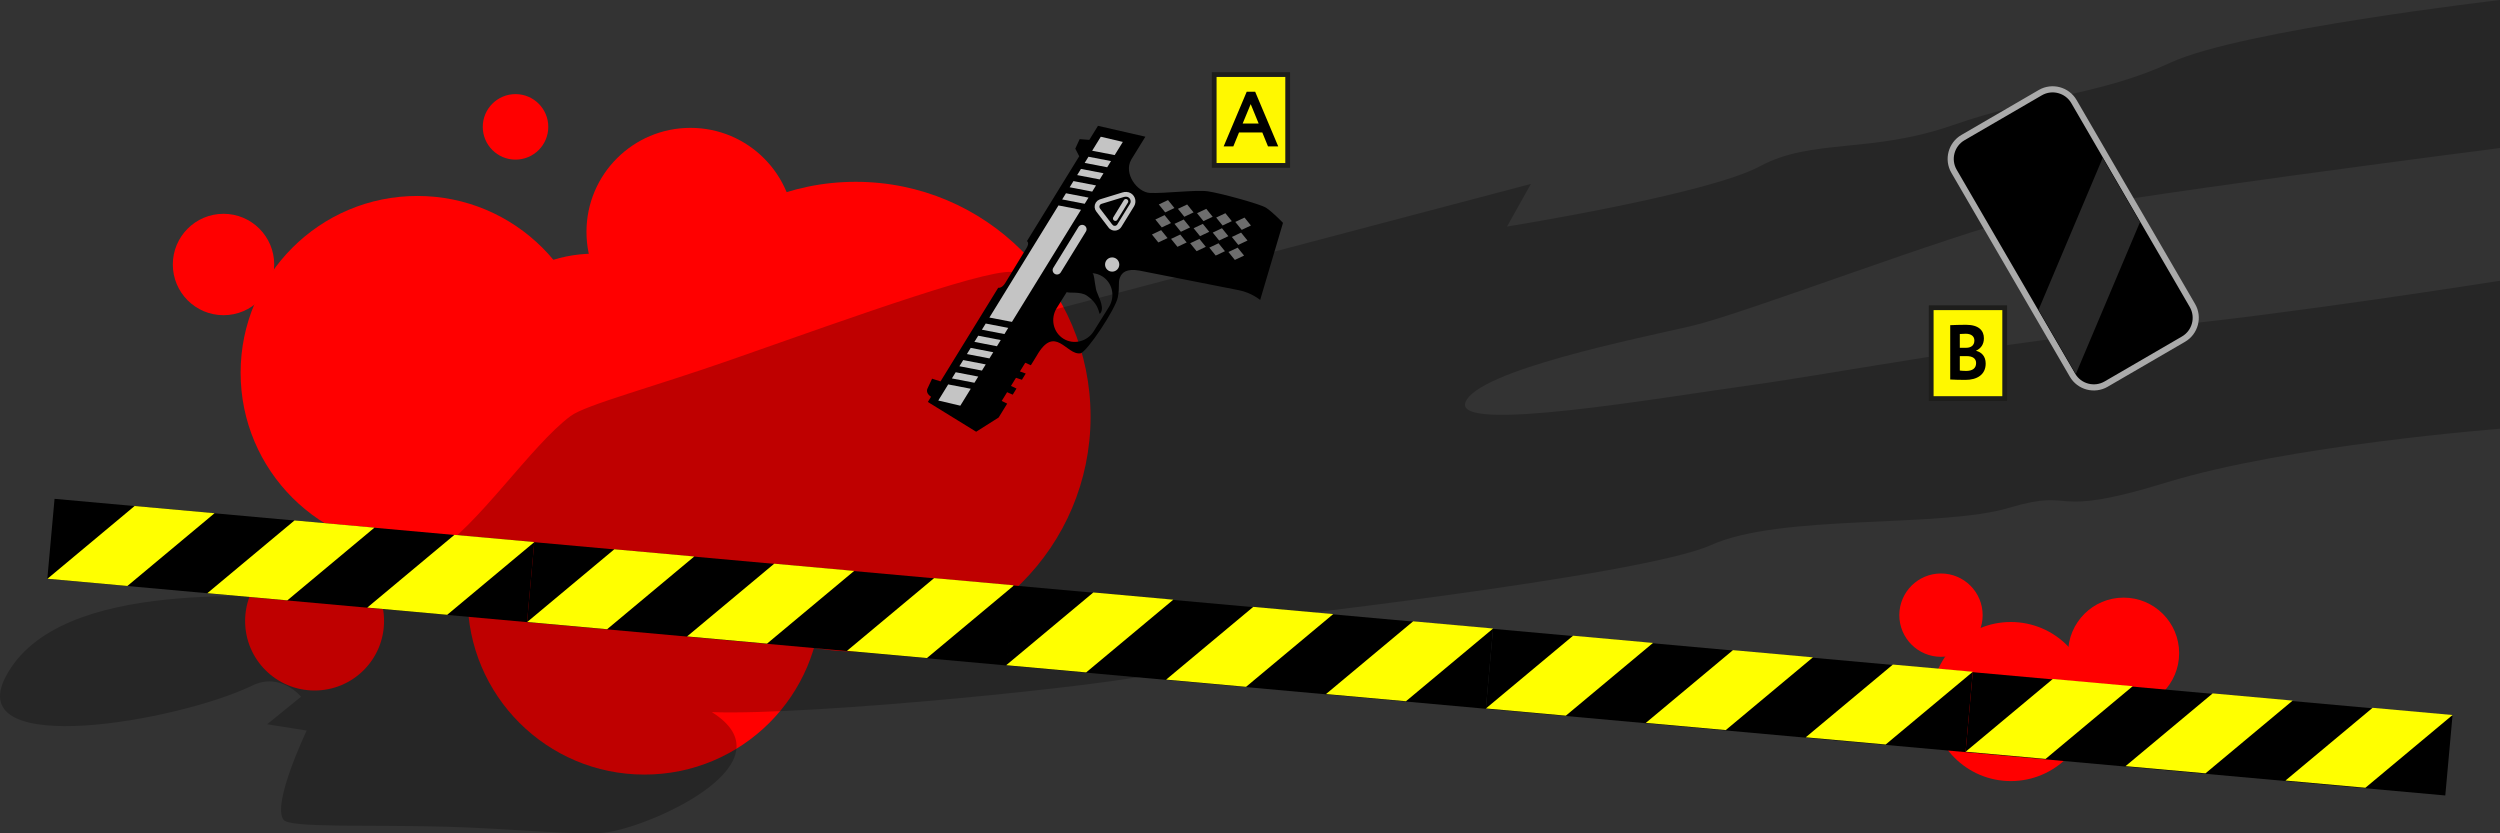
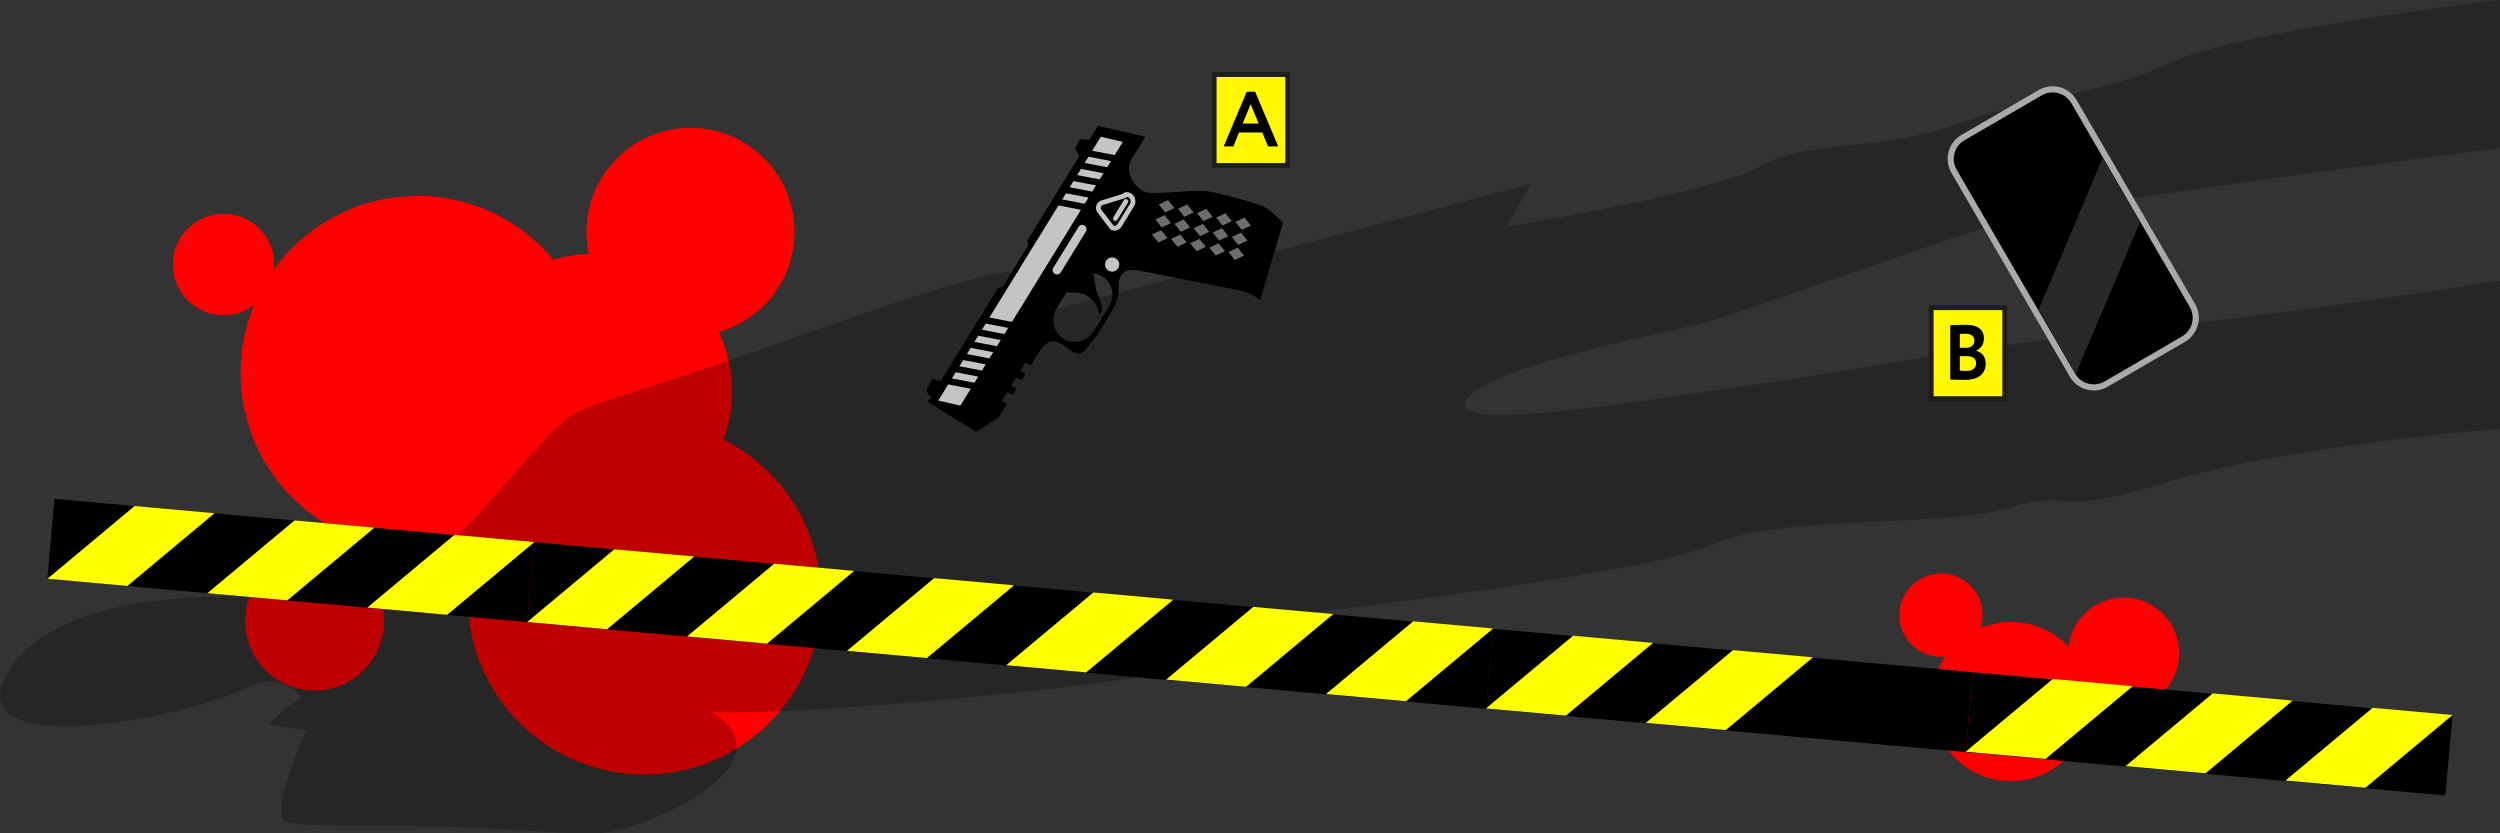
<svg xmlns="http://www.w3.org/2000/svg" version="1.1" x="0px" y="0px" viewBox="0 0 300 100" style="enable-background:new 0 0 300 100;" xml:space="preserve">
  <rect x="0" y="0" width="300" height="100" fill="#333333" stroke="none" />
  <style type="text/css">
	.st0{fill:#FF0000;}
	.st1{opacity:0.25;}
	.st2{fill:#C4C4C4;}
	.st3{fill:none;stroke:#C4C4C4;stroke-width:0.572;stroke-miterlimit:10;}
	.st4{fill:none;stroke:#000000;stroke-width:0.095;stroke-miterlimit:10;}
	.st5{fill:none;stroke:#C4C4C4;stroke-width:0.572;stroke-linecap:round;stroke-miterlimit:10;}
	.st6{fill:none;stroke:#C4C4C4;stroke-width:1.049;stroke-linecap:round;stroke-miterlimit:10;}
	.st7{fill:#6D6D6D;}
	.st8{stroke:#AAAAAA;stroke-width:0.736;stroke-miterlimit:10;}
	.st9{fill:#282828;}
	.st10{fill:#FFF800;stroke:#1D1D1B;stroke-width:0.573;stroke-miterlimit:10;}
	.st11{fill:#FFFF00;}
</style>
  <g id="Слой_2">
    <circle class="st0" cx="50.086" cy="44.727" r="21.212" />
    <circle class="st0" cx="71.298" cy="47" r="16.56" />
    <circle class="st0" cx="77.329" cy="71.737" r="21.212" />
-     <circle class="st0" cx="102.685" cy="50" r="28.183" />
    <circle class="st0" cx="37.75" cy="74.523" r="8.336" />
-     <circle class="st0" cx="61.863" cy="15.224" r="3.931" />
    <circle class="st0" cx="26.822" cy="31.74" r="6.084" />
    <circle class="st0" cx="82.858" cy="27.824" r="12.481" />
    <path class="st1" d="M34.037,98.387c0.785,0.973,9.907,0.569,19.271,0.813   c8.257,0.215,16.7,1.172,19.783,0.642c5.925-1.019,21.85-8.42,12.331-14.388   c11.986,0.444,48.271-3.24,53.575-4.686c5.304-1.447,9.03-6.136,9.03-6.136   s48.88-5.433,57.303-9.224c8.424-3.792,27.457-1.985,35.786-4.475   s4.283,1.449,18.87-3.038C274.575,53.407,300,51.452,300,51.452v-17.763   c0,0-25.944,4.103-41.244,5.551c-18.849,1.785-39.093,5.665-48.55,6.963   c-10.987,1.507-35.845,5.865-34.342,2.051c1.503-3.813,20.66-7.637,27.09-9.128   c6.43-1.491,31.105-10.993,39.989-13.094C251.827,23.931,300,17.763,300,17.763   v-17.763c0,0-31.107,3.606-39.523,7.51s-16.102,4.001-26.109,7.497   c-9.904,3.46-16.905,1.561-23.178,4.944c-6.274,3.383-30.344,7.231-30.344,7.231   l2.863-5.113l-63.784,16.827c0,0,4.709-4.164,1.979-6.125   c-1.669-1.198-19.492,5.246-34.178,10.4   c-9.344,3.279-17.417,5.396-19.251,6.752   c-4.716,3.486-11.393,13.535-16.161,16.207c-4.768,2.672-7.989,5.143-12.885,5.432   c-6.697,0.394-32.341-2.572-38.745,9.635c-5.203,9.917,20.718,5.359,29.591,1.071   c3.418-1.652,5.848,1.338,5.848,1.338l-4.069,3.306l4.749,0.755   C36.802,87.664,32.561,96.556,34.037,98.387" />
    <circle class="st0" cx="254.835" cy="78.378" r="6.663" />
    <circle class="st0" cx="241.299" cy="84.185" r="9.545" />
    <circle class="st0" cx="232.918" cy="73.818" r="5" />
    <circle class="st0" cx="224.75" cy="82.245" r="2.325" />
  </g>
  <g id="Слой_1">
    <g>
      <path d="M144.908,22.953c-1.415-0.192-5.209,0.282-6.928,0.198    c-1.49-0.074-3.191-2.306-2.23-3.997l1.695-2.751l-5.688-1.303l-1.039,1.686    l-1.16-0.089l-0.523,1.14l0.471,0.917l-6.275,10.185    c0,0,0.357,0.169-0.06,0.85c0,0-2.127,3.49-2.542,4.172    c-0.415,0.681-0.842,0.569-0.842,0.569l-6.924,11.239l-1.014-0.326    c0,0-0.277,0.597-0.55,1.183c-0.272,0.586,0.431,0.981,0.431,0.981l-0.388,0.63    l5.798,3.572l2.698-1.709l1.024-1.662l-0.656-0.325l0.647-1.05l0.673,0.298    l0.452-0.734l-0.662-0.315l0.601-0.976l0.711,0.236l0.46-0.746l-0.7-0.253    l0.644-1.045l0.67,0.303l0.7-1.136c2.21-3.877,3.575-0.026,5.251-0.298    c0.767-0.124,4.233-5.343,4.487-6.726c0.254-1.382,0.004-1.702,0.244-2.344    c0.24-0.642,0.812-1.117,2.32-0.86l11.995,2.366    c1.468,0.289,2.521,1.162,2.521,1.162l2.741-9.252c0,0-1.313-1.367-2.057-1.825    C151.159,24.46,146.322,23.145,144.908,22.953z M133.077,36.827l-1.815,2.899    c-0.782,1.269-2.413,1.682-3.646,0.923s-1.598-2.403-0.816-3.672l1.207-1.925    c0.256,0.158,1.643-0.111,2.43,0.434c1.8,1.243,1.297,2.619,1.663,2.025    c0.469-0.761-0.462-2.212-0.576-2.79c-0.239-1.22-0.197-1.717-0.42-1.938    c0.399,0.028,0.796,0.15,1.157,0.372    C133.493,33.915,133.858,35.558,133.077,36.827z" />
      <g>
        <polygon class="st2" points="113.784,46.129 116.49,46.651 115.238,48.683 112.594,48.062         " />
        <polygon class="st2" points="114.685,44.668 117.39,45.19 116.933,45.932 114.228,45.41         " />
        <polygon class="st2" points="115.585,43.207 118.29,43.729 117.833,44.47 115.128,43.949         " />
        <polygon class="st2" points="116.485,41.746 119.19,42.268 118.733,43.009 116.028,42.488         " />
        <polygon class="st2" points="117.385,40.285 120.09,40.807 119.633,41.548 116.928,41.027    " />
        <polygon class="st2" points="118.285,38.824 120.99,39.346 120.533,40.087 117.828,39.566    " />
        <polygon class="st2" points="127.016,24.652 129.721,25.174 121.433,38.626 118.728,38.105         " />
        <polygon class="st2" points="127.916,23.191 130.621,23.712 130.164,24.454 127.459,23.933         " />
        <polygon class="st2" points="128.816,21.73 131.521,22.251 131.064,22.993 128.359,22.472         " />
        <polygon class="st2" points="129.716,20.269 132.421,20.79 131.964,21.532 129.259,21.011         " />
        <polygon class="st2" points="130.616,18.808 133.321,19.329 132.864,20.071 130.159,19.55         " />
        <polygon class="st2" points="134.739,17.029 133.764,18.61 131.059,18.089 132.095,16.408         " />
      </g>
      <circle class="st2" cx="133.46" cy="31.743" r="0.854" />
-       <path class="st3" d="M135.557,23.436c0.403,0.249,0.529,0.777,0.28,1.181l-1.517,2.462    c-0.188,0.305-0.587,0.4-0.892,0.212c-0.061-0.038-0.113-0.083-0.156-0.135    l-0.001-0l-1.489-1.947c-0.165-0.207-0.192-0.503-0.045-0.742    c0.076-0.123,0.187-0.213,0.313-0.262c0.002-0.001,0.005-0.003,0.008-0.003    l2.708-0.831C135.019,23.296,135.313,23.285,135.557,23.436z" />
+       <path class="st3" d="M135.557,23.436c0.403,0.249,0.529,0.777,0.28,1.181l-1.517,2.462    c-0.188,0.305-0.587,0.4-0.892,0.212l-0.001-0l-1.489-1.947c-0.165-0.207-0.192-0.503-0.045-0.742    c0.076-0.123,0.187-0.213,0.313-0.262c0.002-0.001,0.005-0.003,0.008-0.003    l2.708-0.831C135.019,23.296,135.313,23.285,135.557,23.436z" />
      <path class="st4" d="M135.47,23.941" />
      <path class="st4" d="M133.953,26.404" />
      <path class="st4" d="M131.683,23.529l0.001-0.001    C131.683,23.528,131.685,23.528,131.683,23.529z" />
      <line class="st5" x1="133.841" y1="26.222" x2="135.107" y2="24.166" />
      <line class="st6" x1="126.84" y1="32.417" x2="129.864" y2="27.508" />
      <path class="st7" d="M138.23,28.141l0.77,0.952l1.107-0.523l-0.77-0.952    L138.23,28.141z M140.525,28.666l0.77,0.952l1.107-0.523l-0.77-0.952    L140.525,28.666z M142.82,29.19l0.77,0.952l1.107-0.523l-0.77-0.952    L142.82,29.19z M145.116,29.715l0.77,0.952l1.107-0.523l-0.77-0.952    L145.116,29.715z M147.411,30.24l0.77,0.952l1.107-0.523l-0.77-0.952    L147.411,30.24z M138.642,26.338l0.77,0.952l1.107-0.523l-0.77-0.952    L138.642,26.338z M140.937,26.862l0.77,0.952l1.107-0.523l-0.77-0.952    L140.937,26.862z M143.233,27.387l0.77,0.952l1.107-0.523l-0.77-0.952    L143.233,27.387z M145.528,27.911l0.77,0.952l1.107-0.523l-0.77-0.952    L145.528,27.911z M147.823,28.436l0.77,0.952l1.107-0.523l-0.77-0.952    L147.823,28.436z M139.054,24.534l0.77,0.952l1.107-0.523l-0.77-0.952    L139.054,24.534z M141.35,25.059l0.77,0.952l1.107-0.523l-0.77-0.952    L141.35,25.059z M143.645,25.583l0.77,0.952l1.107-0.523l-0.77-0.952    L143.645,25.583z M145.94,26.108l0.77,0.952l1.107-0.523l-0.77-0.952    L145.94,26.108z M148.235,26.632l0.77,0.952l1.107-0.523l-0.77-0.952    L148.235,26.632z" />
    </g>
    <path class="st8" d="M262.023,40.695l-9.288,5.397c-1.403,0.815-3.219,0.334-4.034-1.069   l-14.22-24.475c-0.815-1.403-0.334-3.219,1.069-4.034l9.288-5.397   c1.403-0.815,3.219-0.334,4.034,1.069l14.22,24.475   C263.907,38.064,263.426,39.879,262.023,40.695z" />
    <polygon class="st9" points="256.799,26.653 249.099,44.884 244.623,37.18 252.322,18.949  " />
    <rect x="145.702" y="8.948" class="st10" width="8.821" height="10.902" />
    <g>
      <path d="M149.607,11.005h1.011l2.769,6.566h-1.226l-0.683-1.674h-2.797l-0.683,1.674    h-1.16L149.607,11.005z M149.12,14.822h1.918l-0.954-2.329L149.12,14.822z" />
    </g>
    <rect x="231.744" y="36.927" class="st10" width="8.821" height="10.902" />
    <g>
      <path d="M234.027,39.021c0.365-0.019,1.234-0.047,1.89-0.047    c1.562,0,2.151,0.711,2.151,1.618c0,0.749-0.374,1.226-0.936,1.487v0.019    c0.646,0.159,1.15,0.655,1.15,1.525c0,1.347-1.048,1.964-2.432,1.964    c-0.599,0-1.44-0.019-1.824-0.047V39.021z M235.177,40.079v1.655h0.776    c0.533,0,0.973-0.271,0.973-0.87c0-0.533-0.411-0.814-1.028-0.814    C235.636,40.05,235.383,40.06,235.177,40.079z M235.177,42.735v1.73    c0.159,0.019,0.431,0.047,0.758,0.047c0.776,0,1.197-0.328,1.197-0.945    c0-0.552-0.421-0.833-1.142-0.833H235.177z" />
    </g>
  </g>
  <g id="Слой_3">
    <rect x="6.009" y="62.432" transform="matrix(0.996 0.09 -0.09 0.996 6.18 -2.863)" width="57.8" height="9.633" />
    <polygon class="st11" points="25.747,61.587 15.288,70.316 5.694,69.451 16.153,60.722  " />
    <polygon class="st11" points="44.936,63.317 34.477,72.046 24.882,71.181 35.342,62.452  " />
    <polygon class="st11" points="64.125,65.047 53.665,73.776 44.071,72.911 54.53,64.182  " />
    <rect x="63.575" y="67.623" transform="matrix(0.996 0.09 -0.09 0.996 6.879 -8.012)" width="57.8" height="9.633" />
    <polygon class="st11" points="83.313,66.777 72.854,75.507 63.26,74.642 73.719,65.912  " />
    <polygon class="st11" points="102.502,68.508 92.043,77.237 82.448,76.372 92.908,67.643  " />
    <polygon class="st11" points="121.691,70.238 111.231,78.967 101.637,78.102 112.096,69.373  " />
    <rect x="178.625" y="77.997" transform="matrix(0.996 0.09 -0.09 0.996 8.276 -18.302)" width="57.8" height="9.633" />
    <polygon class="st11" points="198.363,77.151 187.904,85.88 178.309,85.015 188.769,76.286  " />
    <polygon class="st11" points="217.552,78.881 207.092,87.611 197.498,86.746 207.957,78.016  " />
-     <polygon class="st11" points="236.74,80.612 226.281,89.341 216.687,88.476 227.146,79.747  " />
    <rect x="121.059" y="72.806" transform="matrix(0.996 0.09 -0.09 0.996 7.577 -13.153)" width="57.8" height="9.633" />
    <polygon class="st11" points="140.797,71.961 130.337,80.69 120.743,79.825 131.203,71.095  " />
    <polygon class="st11" points="159.986,73.691 149.526,82.42 139.932,81.555 150.391,72.826  " />
    <polygon class="st11" points="179.174,75.421 168.715,84.15 159.121,83.285 169.58,74.556  " />
    <rect x="236.191" y="83.188" transform="matrix(0.996 0.09 -0.09 0.996 8.974 -23.451)" width="57.8" height="9.633" />
    <polygon class="st11" points="255.929,82.342 245.47,91.071 235.875,90.206 246.335,81.477  " />
    <polygon class="st11" points="275.118,84.072 264.658,92.801 255.064,91.936 265.523,83.207  " />
    <polygon class="st11" points="294.306,85.802 283.847,94.532 274.253,93.666 284.712,84.937  " />
  </g>
</svg>